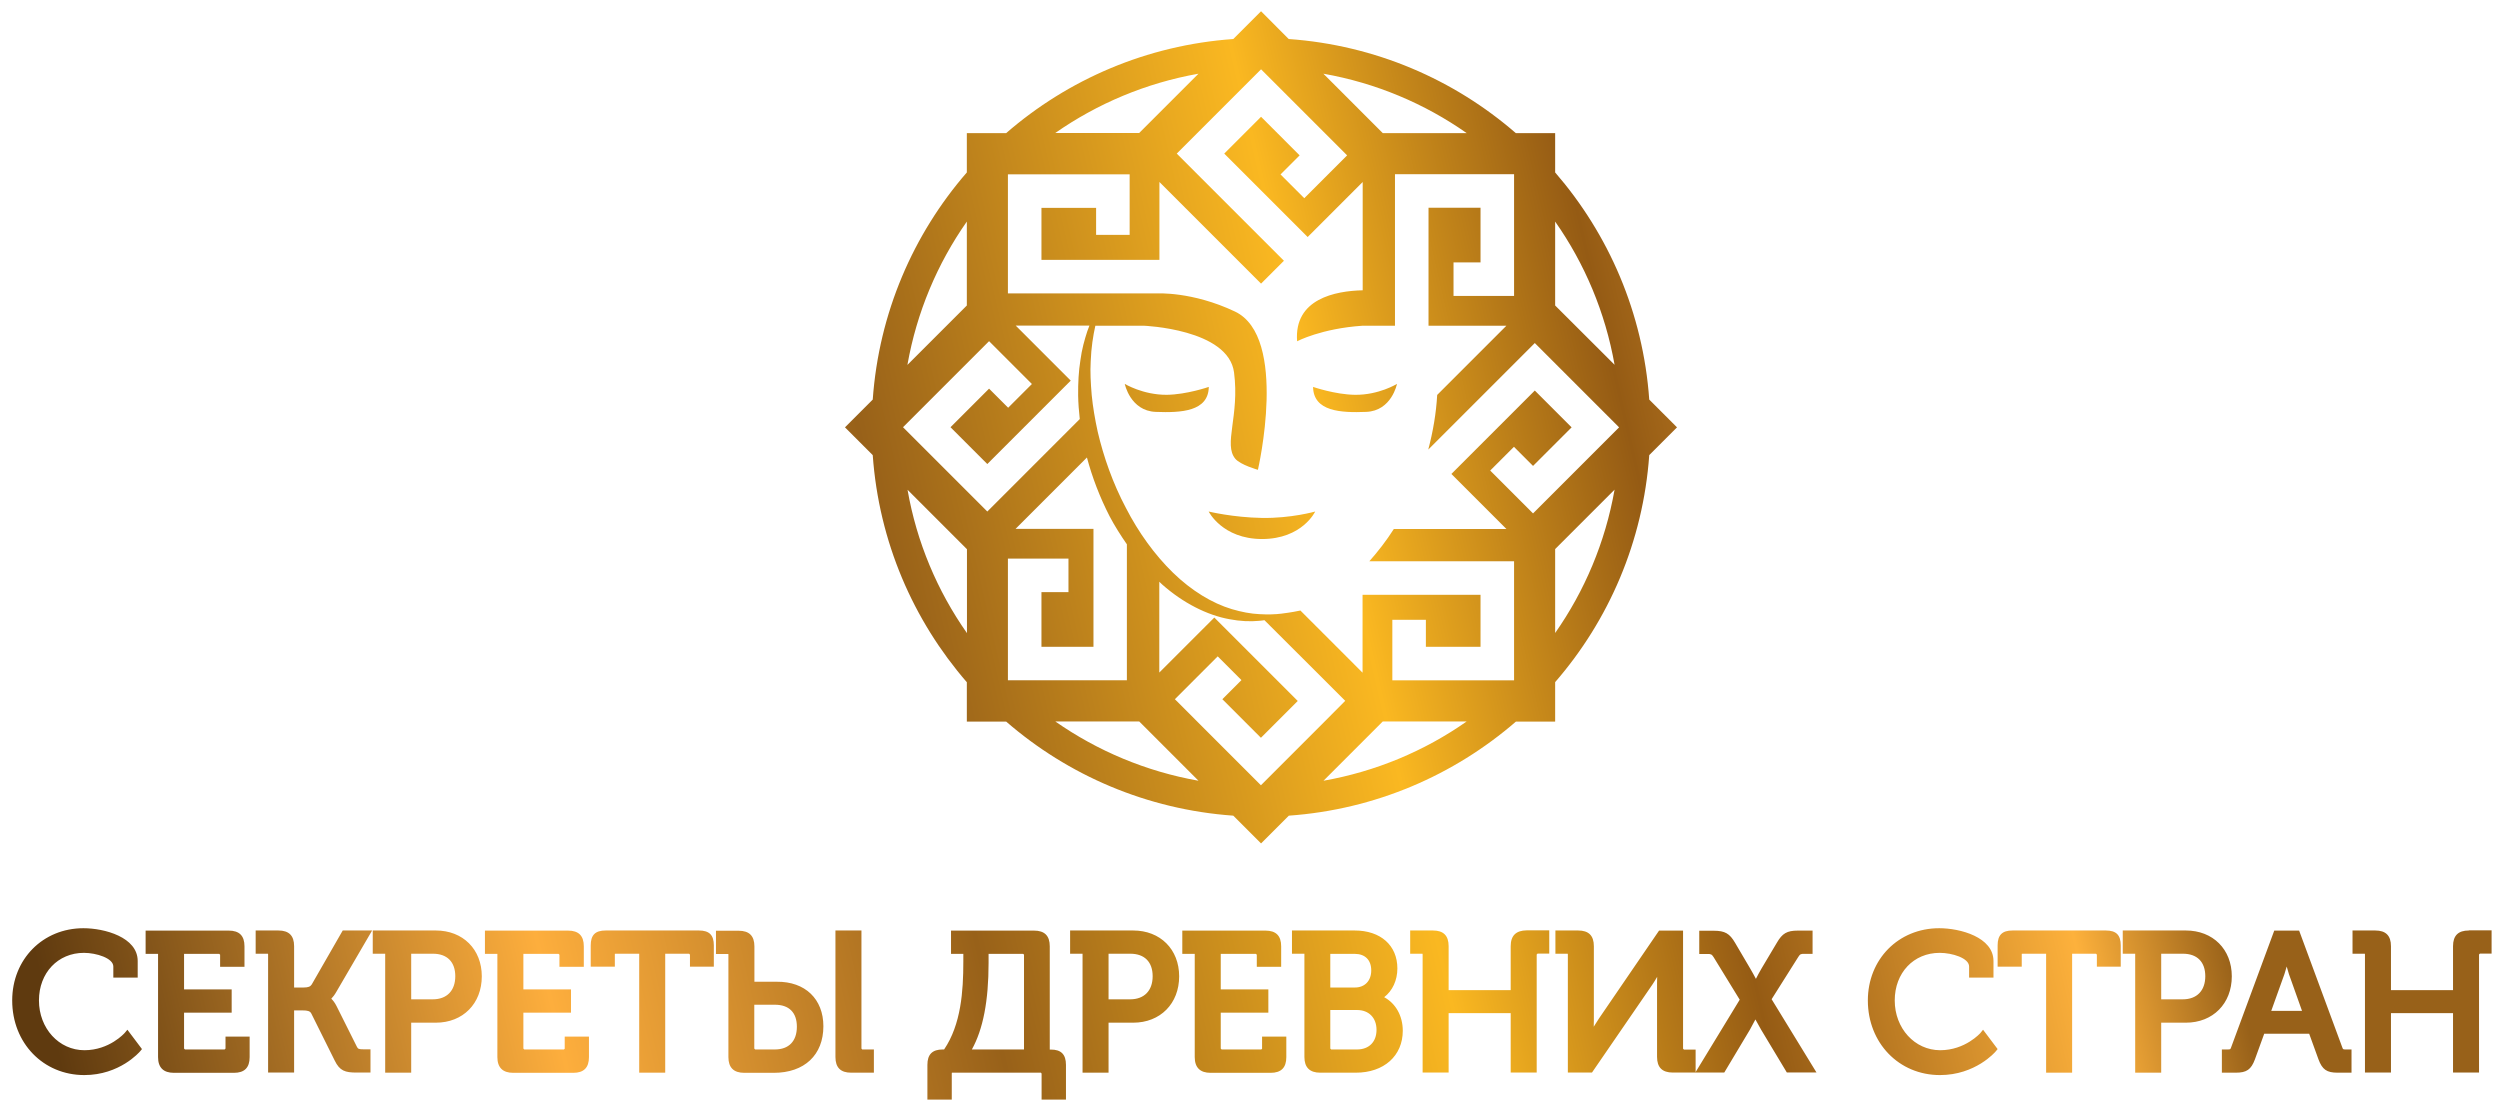
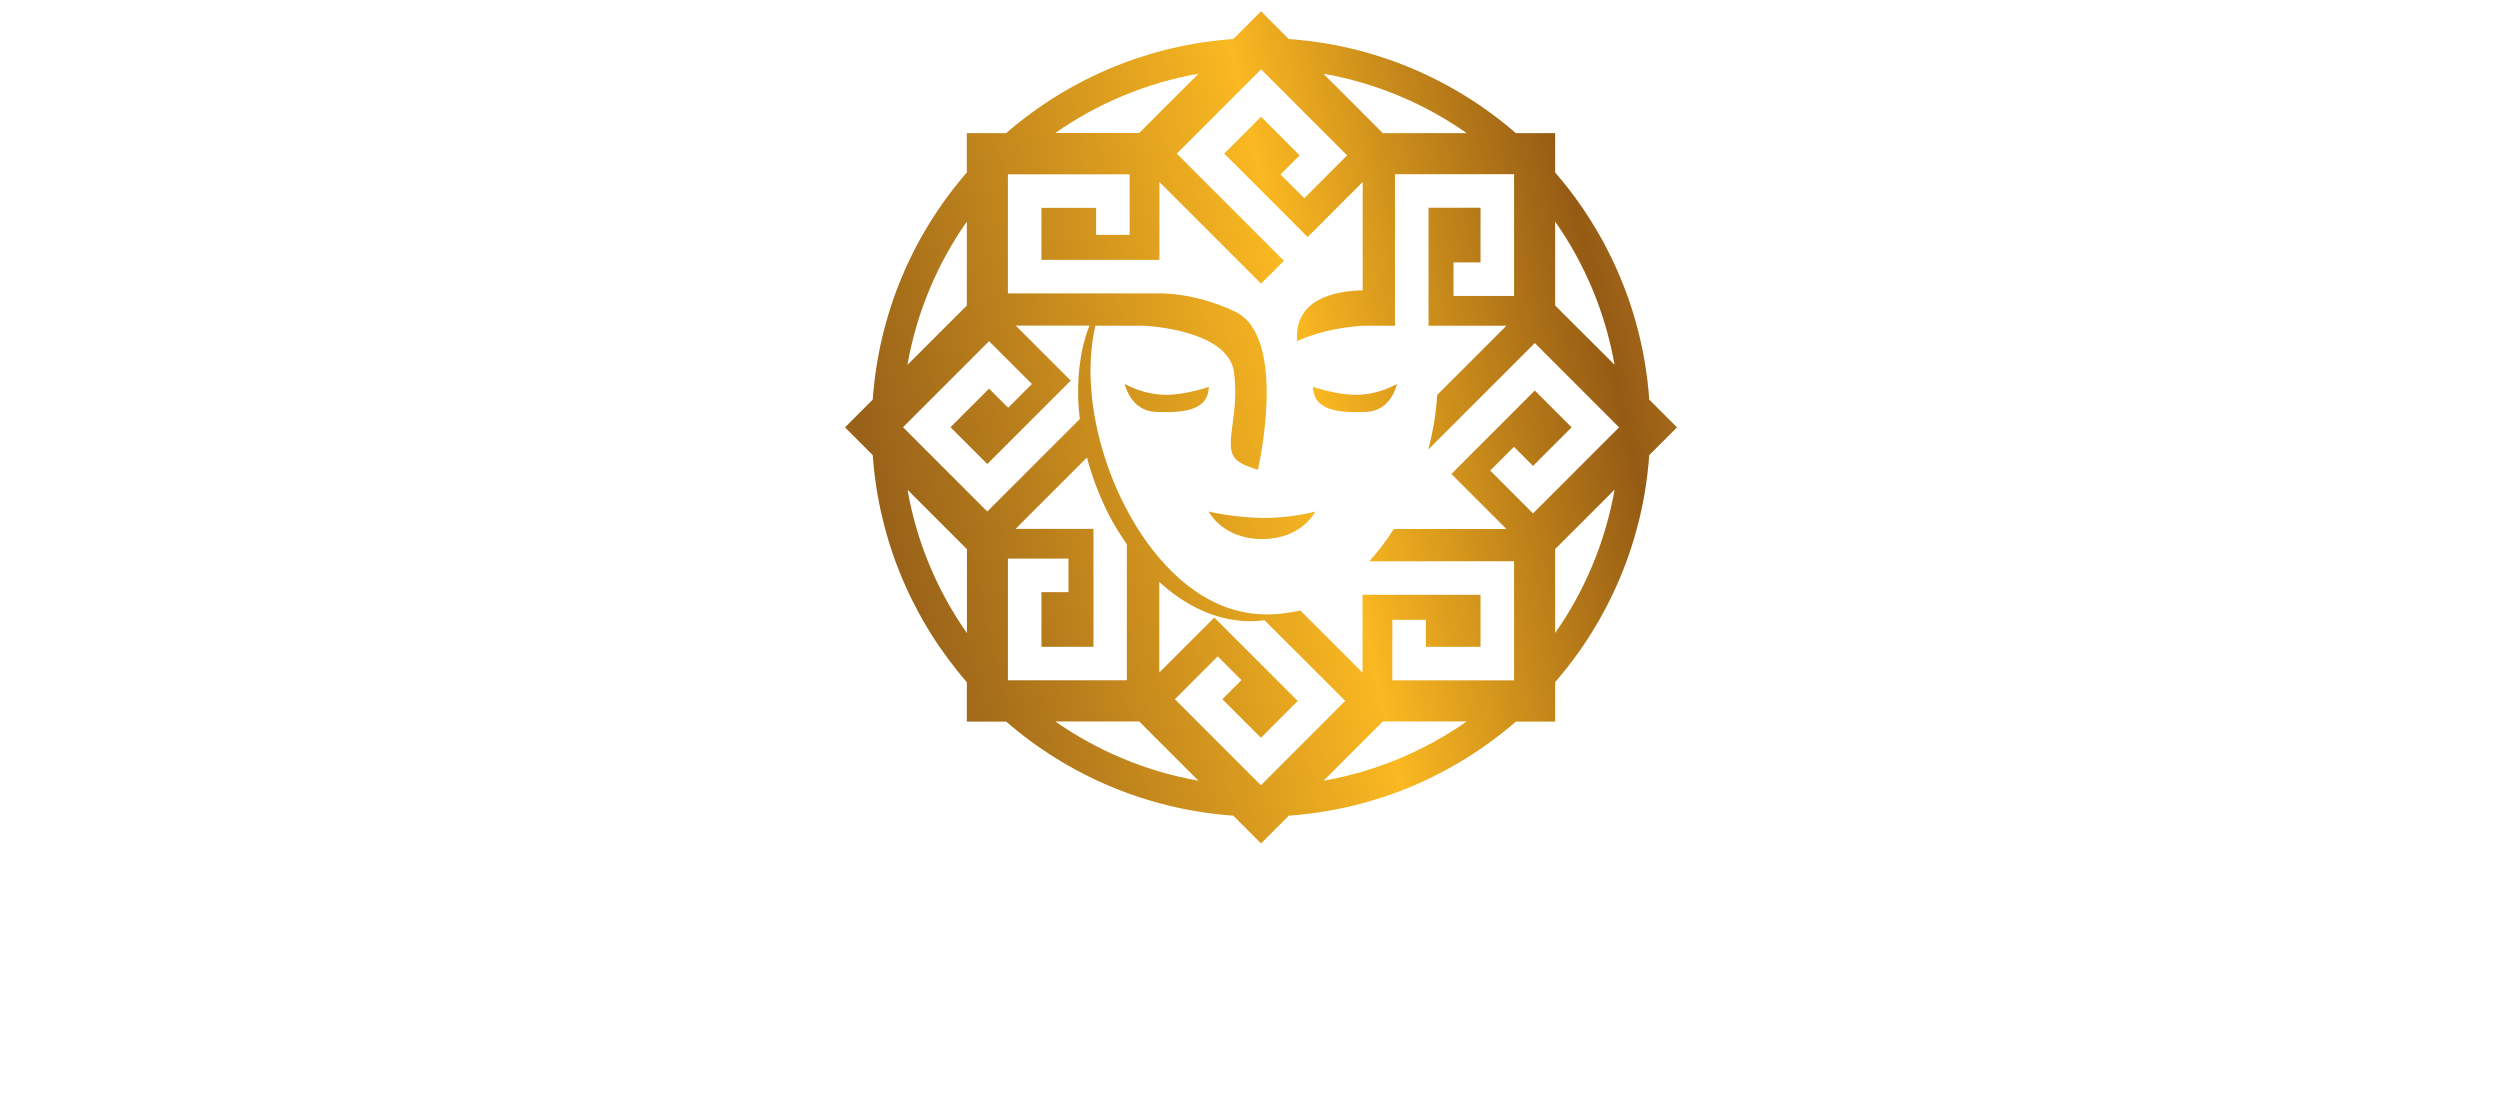
<svg xmlns="http://www.w3.org/2000/svg" width="199" height="88" viewBox="0 0 199 88" fill="none">
-   <path d="M10.141 81.966L11.301 83.507L11.161 83.677C11.091 83.757 9.521 85.576 6.711 85.576C3.441 85.576 0.971 83.026 0.971 79.636C0.971 76.356 3.411 73.886 6.641 73.886C8.311 73.886 10.961 74.597 10.961 76.496V77.817H9.021V76.936C9.021 76.266 7.661 75.847 6.681 75.847C4.611 75.847 3.101 77.436 3.101 79.636C3.101 81.856 4.691 83.597 6.721 83.597C8.711 83.597 9.911 82.237 9.921 82.227L10.141 81.966ZM17.951 83.466L17.881 83.537H14.721L14.651 83.466V80.606H18.441V78.757H14.651V75.927H17.451L17.521 75.996V76.957H19.461V75.326C19.461 74.487 19.051 74.076 18.211 74.076H11.591V75.927H12.581V84.147C12.581 84.977 13.011 85.397 13.841 85.397H18.621C19.461 85.397 19.871 84.987 19.871 84.147V82.516H17.951V83.466ZM29.621 74.067H27.281L24.811 78.367C24.701 78.537 24.531 78.606 24.161 78.606H23.411V75.317C23.411 74.477 23.001 74.067 22.161 74.067H20.351V75.916H21.331C21.331 75.916 21.341 75.936 21.341 75.977V85.376H23.411V80.427H24.061C24.511 80.427 24.681 80.487 24.781 80.677L26.641 84.416C27.041 85.246 27.481 85.376 28.381 85.376H29.491V83.526H28.931C28.561 83.526 28.491 83.487 28.411 83.326L26.791 80.087C26.651 79.806 26.501 79.626 26.371 79.496C26.491 79.376 26.641 79.186 26.781 78.936L29.621 74.067ZM38.351 77.716C38.351 79.886 36.851 81.406 34.691 81.406H32.731V85.386H30.661V75.916H29.671V74.067H34.691C36.851 74.067 38.351 75.567 38.351 77.716ZM32.731 79.546H34.451C35.571 79.546 36.241 78.856 36.241 77.707C36.241 76.567 35.591 75.916 34.461 75.916H32.731V79.546ZM44.961 83.466L44.891 83.537H41.731L41.661 83.466V80.606H45.451V78.757H41.661V75.927H44.461L44.531 75.996V76.957H46.471V75.326C46.471 74.487 46.061 74.076 45.221 74.076H38.601V75.927H39.591V84.147C39.591 84.977 40.021 85.397 40.851 85.397H45.631C46.471 85.397 46.881 84.987 46.881 84.147V82.516H44.951V83.466H44.961ZM55.631 74.067H48.211C47.381 74.067 47.021 74.427 47.021 75.257V76.947H48.941V75.987C48.941 75.957 48.941 75.936 48.941 75.927C48.951 75.927 48.971 75.916 49.001 75.916H50.881V85.386H52.951V75.916H54.851L54.921 75.987V76.947H56.821V75.257C56.821 74.427 56.461 74.067 55.631 74.067ZM65.541 81.686C65.541 83.977 64.031 85.397 61.591 85.397H59.241C58.401 85.397 57.981 84.977 57.981 84.147V75.996C57.981 75.947 57.971 75.936 57.971 75.936H56.991V74.087H58.801C59.641 74.087 60.051 74.496 60.051 75.337V78.147H61.841C64.091 78.126 65.541 79.526 65.541 81.686ZM63.431 81.727C63.431 80.597 62.811 79.977 61.681 79.977H60.041V83.466L60.111 83.537H61.681C62.791 83.537 63.431 82.876 63.431 81.727ZM68.571 83.466V74.067H66.501V84.136C66.501 84.977 66.911 85.386 67.751 85.386H69.561V83.537H68.631L68.571 83.466ZM84.851 84.766V87.526H82.911V85.457L82.861 85.386H75.811C75.761 85.376 75.761 85.397 75.761 85.457V87.526H73.821V84.766C73.821 83.927 74.211 83.537 75.051 83.537H75.151C76.501 81.546 76.681 78.897 76.681 76.556V75.927H75.701V74.076H82.311C83.151 74.076 83.561 74.487 83.561 75.326V83.546H83.631C84.461 83.537 84.851 83.927 84.851 84.766ZM81.441 75.927H78.691V76.647C78.691 79.677 78.251 81.936 77.361 83.537H81.511V75.987L81.441 75.927ZM93.861 77.716C93.861 79.886 92.361 81.406 90.201 81.406H88.241V85.386H86.171V75.916H85.181V74.067H90.201C92.361 74.067 93.861 75.567 93.861 77.716ZM88.251 79.546H89.961C91.081 79.546 91.751 78.856 91.751 77.707C91.751 76.567 91.101 75.916 89.971 75.916H88.241V79.546H88.251ZM100.471 83.466L100.401 83.537H97.241L97.171 83.466V80.606H100.961V78.757H97.171V75.927H99.971L100.041 75.996V76.957H101.981V75.326C101.981 74.487 101.571 74.076 100.731 74.076H94.111V75.927H95.101V84.147C95.101 84.977 95.531 85.397 96.361 85.397H101.141C101.981 85.397 102.391 84.987 102.391 84.147V82.516H100.461V83.466H100.471ZM111.661 82.046C111.661 84.046 110.161 85.386 107.921 85.386H105.091C104.251 85.386 103.831 84.966 103.831 84.136V75.916H102.841V74.067H107.831C109.901 74.067 111.231 75.257 111.231 77.087C111.231 78.037 110.841 78.867 110.181 79.376C111.091 79.867 111.661 80.856 111.661 82.046ZM105.891 83.466L105.961 83.537H108.021C108.971 83.537 109.571 82.936 109.571 81.977C109.571 81.016 108.961 80.397 108.021 80.397H105.891V83.466ZM109.151 77.246C109.151 76.416 108.661 75.927 107.831 75.927H105.891V78.606H107.851C108.641 78.606 109.151 78.067 109.151 77.246ZM120.251 75.317V78.817H115.311V75.317C115.311 74.477 114.901 74.067 114.061 74.067H112.251V75.916H113.231C113.231 75.916 113.241 75.936 113.241 75.977V85.376H115.311V80.647H120.251V85.376H122.321V75.977L122.391 75.906H123.321V74.056H121.521C120.671 74.067 120.251 74.477 120.251 75.317ZM143.141 76.177C143.291 75.927 143.371 75.927 143.611 75.927H144.281V74.076H143.111C142.241 74.076 141.871 74.296 141.441 75.037L140.221 77.087C140.051 77.376 139.891 77.677 139.771 77.916C139.641 77.677 139.481 77.367 139.311 77.087L138.111 75.046C137.681 74.306 137.301 74.087 136.421 74.087H135.261V75.936H135.911C136.171 75.936 136.251 75.947 136.401 76.186L138.481 79.576L134.971 85.337V83.546H134.041L133.971 83.477V74.076H132.061L127.281 81.067C127.151 81.257 127.001 81.496 126.861 81.727C126.871 81.556 126.871 81.386 126.871 81.227V75.317C126.871 74.477 126.461 74.067 125.621 74.067H123.811V75.916H124.791C124.791 75.916 124.801 75.936 124.801 75.977V85.376H126.721L131.541 78.356C131.661 78.177 131.791 77.966 131.911 77.757C131.901 77.916 131.901 78.076 131.901 78.207V84.126C131.901 84.966 132.311 85.376 133.161 85.376H134.911H134.951H137.251L139.291 81.966C139.451 81.677 139.611 81.386 139.731 81.147C139.851 81.376 140.021 81.666 140.181 81.957L142.231 85.367H144.591L141.021 79.537L143.141 76.177ZM157.641 82.227C157.631 82.237 156.431 83.597 154.441 83.597C152.411 83.597 150.821 81.856 150.821 79.636C150.821 77.436 152.321 75.847 154.401 75.847C155.381 75.847 156.741 76.257 156.741 76.936V77.817H158.681V76.496C158.681 74.597 156.031 73.886 154.361 73.886C151.121 73.886 148.681 76.356 148.681 79.636C148.681 83.016 151.151 85.576 154.421 85.576C157.231 85.576 158.811 83.757 158.871 83.677L159.011 83.507L157.851 81.966L157.641 82.227ZM167.621 74.067H160.201C159.371 74.067 159.011 74.427 159.011 75.257V76.947H160.931V75.987C160.931 75.957 160.931 75.936 160.931 75.927C160.941 75.927 160.961 75.916 160.991 75.916H162.871V85.386H164.941V75.916H166.841L166.911 75.987V76.947H168.811V75.257C168.811 74.427 168.451 74.067 167.621 74.067ZM177.651 77.716C177.651 79.886 176.151 81.406 173.991 81.406H172.031V85.386H169.961V75.916H168.971V74.067H173.991C176.151 74.067 177.651 75.567 177.651 77.716ZM172.031 79.546H173.751C174.871 79.546 175.541 78.856 175.541 77.707C175.541 76.567 174.891 75.916 173.761 75.916H172.031V79.546ZM186.701 83.537H187.181V85.386H186.071C185.211 85.386 184.851 85.136 184.551 84.326L183.811 82.287H180.231L179.491 84.326C179.191 85.136 178.831 85.386 177.971 85.386H176.861V83.537H177.341C177.541 83.537 177.541 83.516 177.591 83.386L181.031 74.076H183.011L186.451 83.386C186.501 83.516 186.501 83.537 186.701 83.537ZM182.201 77.546C182.141 77.367 182.081 77.156 182.021 76.936C181.961 77.147 181.901 77.356 181.841 77.537L180.791 80.466H183.241L182.201 77.546ZM196.521 74.067C195.671 74.067 195.261 74.477 195.261 75.317V78.817H190.321V75.317C190.321 74.477 189.911 74.067 189.071 74.067H187.261V75.916H188.241C188.241 75.916 188.251 75.936 188.251 75.977V85.376H190.321V80.647H195.261V85.376H197.331V75.977L197.401 75.906H198.331V74.056H196.521V74.067Z" fill="url(#paint0_linear_266_7871)" />
  <path d="M123.79 57.426V54.297C128.06 49.377 130.79 43.106 131.28 36.227L133.49 34.017L131.28 31.806C130.79 24.916 128.06 18.657 123.79 13.726V10.597H120.66C115.74 6.326 109.47 3.596 102.58 3.106L100.38 0.896L98.17 3.106C91.28 3.596 85.01 6.326 80.09 10.597H76.96V13.726C72.69 18.646 69.96 24.916 69.47 31.806L67.26 34.017L69.47 36.227C69.96 43.117 72.69 49.377 76.96 54.306V57.437H80.09C85.01 61.706 91.28 64.436 98.17 64.927L100.38 67.136L102.59 64.927C109.48 64.436 115.74 61.706 120.67 57.437H123.79V57.426ZM117.85 51.486V47.346H108.46V53.547L103.52 48.606L103.53 48.596H103.52C103.5 48.606 103.49 48.606 103.47 48.606C103.32 48.636 102.82 48.746 102 48.846C101.51 48.907 100.93 48.926 100.24 48.886C99.57 48.856 98.83 48.717 98.05 48.486C96.49 48.017 94.84 47.017 93.38 45.596C91.92 44.176 90.62 42.377 89.62 40.426C88.59 38.486 87.85 36.386 87.38 34.377C87.16 33.377 86.99 32.377 86.9 31.447C86.82 30.486 86.77 29.596 86.82 28.767C86.86 27.677 87.01 26.727 87.19 25.927H91.04C91.04 25.927 97.78 26.186 98.23 29.646C98.68 33.117 97.37 35.367 98.33 36.517C98.74 37.007 100.13 37.397 100.13 37.397C100.13 37.397 102.58 26.826 98.3 24.797C94.9 23.186 92.09 23.357 92.09 23.357H88.07H82.9H80.23V20.686V13.877H87.25H89.92V18.697H87.25V16.547H82.9V20.686H92.29V14.486L100.38 22.576L102.2 20.756L95.56 14.117L93.67 12.226L95.56 10.336L100.38 5.516L105.34 10.476L107.23 12.367L103.82 15.777L101.93 13.886L103.45 12.367L100.38 9.296L97.45 12.226L104.09 18.866L108.47 14.486V23.107C106.31 23.157 102.99 23.776 103.25 27.166C103.25 27.166 105.17 26.146 108.47 25.927H111.04V16.537V13.867H113.71H120.52V20.887V23.556H115.7V20.887H117.85V16.537H113.71V25.927H119.91L114.4 31.436C114.32 32.886 114.07 34.346 113.69 35.786L120.28 29.197L122.17 27.306L124.06 29.197L128.88 34.017L123.92 38.977L122.03 40.867L118.62 37.456L120.51 35.566L122.03 37.087L125.1 34.017L122.17 31.087L115.53 37.727L119.91 42.106H110.95C110.36 43.036 109.7 43.886 109 44.676H117.85H120.52V47.346V54.157H113.5H110.83V49.337H113.5V51.486H117.85ZM105.19 57.687L100.37 62.507L95.41 57.547L93.52 55.657L96.93 52.246L98.82 54.136L97.3 55.657L100.37 58.727L103.3 55.797L96.66 49.157L92.28 53.536V46.306C92.36 46.377 92.43 46.456 92.51 46.526C94.17 47.996 96.09 48.967 97.85 49.286C98.72 49.456 99.54 49.486 100.25 49.416C100.39 49.407 100.52 49.386 100.65 49.367L105.19 53.897L107.08 55.786L105.19 57.687ZM80.23 54.157V47.136V44.467H85.05V47.136H82.9V51.486H87.04V42.096H80.84L86.52 36.416C86.94 37.996 87.55 39.587 88.32 41.087C88.73 41.867 89.2 42.606 89.7 43.327V51.477V54.147H87.03H80.23V54.157ZM71.88 34.007L76.84 29.047L78.73 27.157L82.14 30.567L80.25 32.456L78.73 30.936L75.66 34.007L78.59 36.937L85.23 30.297L80.85 25.916H86.72C86.66 26.067 86.61 26.197 86.55 26.366C86.33 27.037 86.11 27.817 86 28.677C85.86 29.537 85.81 30.497 85.82 31.486C85.83 32.096 85.88 32.727 85.95 33.356L80.48 38.827L78.59 40.717L76.7 38.827L71.88 34.007ZM123.79 50.386V43.706L128.52 38.977C127.78 43.166 126.14 47.036 123.79 50.386ZM128.52 29.037L123.79 24.317V17.637C126.14 20.986 127.78 24.857 128.52 29.037ZM116.75 10.597H110.07L105.34 5.866C109.53 6.606 113.4 8.246 116.75 10.597ZM95.4 5.866L90.68 10.586H84C87.35 8.246 91.22 6.606 95.4 5.866ZM76.96 17.637V24.317L72.23 29.047C72.97 24.857 74.61 20.986 76.96 17.637ZM72.24 38.986L76.97 43.717V50.397C74.61 47.036 72.97 43.166 72.24 38.986ZM84 57.426H90.68L95.4 62.147C91.22 61.407 87.35 59.767 84 57.426ZM105.35 62.147L110.07 57.426H116.75C113.4 59.776 109.53 61.407 105.35 62.147ZM108.75 32.786C106.73 32.867 104.55 32.757 104.52 30.797C104.52 30.797 106.27 31.407 107.86 31.427C109.76 31.447 111.2 30.556 111.2 30.556C111.2 30.556 110.78 32.706 108.75 32.786ZM96.22 30.797C96.19 32.757 94.02 32.867 91.99 32.786C89.97 32.706 89.53 30.556 89.53 30.556C89.53 30.556 90.97 31.436 92.87 31.427C94.47 31.407 96.22 30.797 96.22 30.797ZM100.45 41.227C102.77 41.267 104.69 40.717 104.69 40.717C104.69 40.717 103.66 42.907 100.45 42.907C97.29 42.897 96.21 40.717 96.21 40.717C96.21 40.717 98.13 41.187 100.45 41.227Z" fill="url(#paint1_linear_266_7871)" />
  <defs>
    <linearGradient id="paint0_linear_266_7871" x1="8.54" y1="101.096" x2="174.622" y2="62.817" gradientUnits="userSpaceOnUse">
      <stop stop-color="#5F3A0F" />
      <stop offset="0.23" stop-color="#FDAE3D" />
      <stop offset="0.43" stop-color="#986119" />
      <stop offset="0.64" stop-color="#FAB821" />
      <stop offset="0.78" stop-color="#955B14" />
      <stop offset="0.93" stop-color="#FDB13C" />
      <stop offset="1" stop-color="#986119" />
    </linearGradient>
    <linearGradient id="paint1_linear_266_7871" x1="-1.511" y1="57.492" x2="164.571" y2="19.213" gradientUnits="userSpaceOnUse">
      <stop stop-color="#5F3A0F" />
      <stop offset="0.23" stop-color="#FDAE3D" />
      <stop offset="0.43" stop-color="#986119" />
      <stop offset="0.64" stop-color="#FAB821" />
      <stop offset="0.78" stop-color="#955B14" />
      <stop offset="0.93" stop-color="#FDB13C" />
      <stop offset="1" stop-color="#986119" />
    </linearGradient>
  </defs>
</svg>